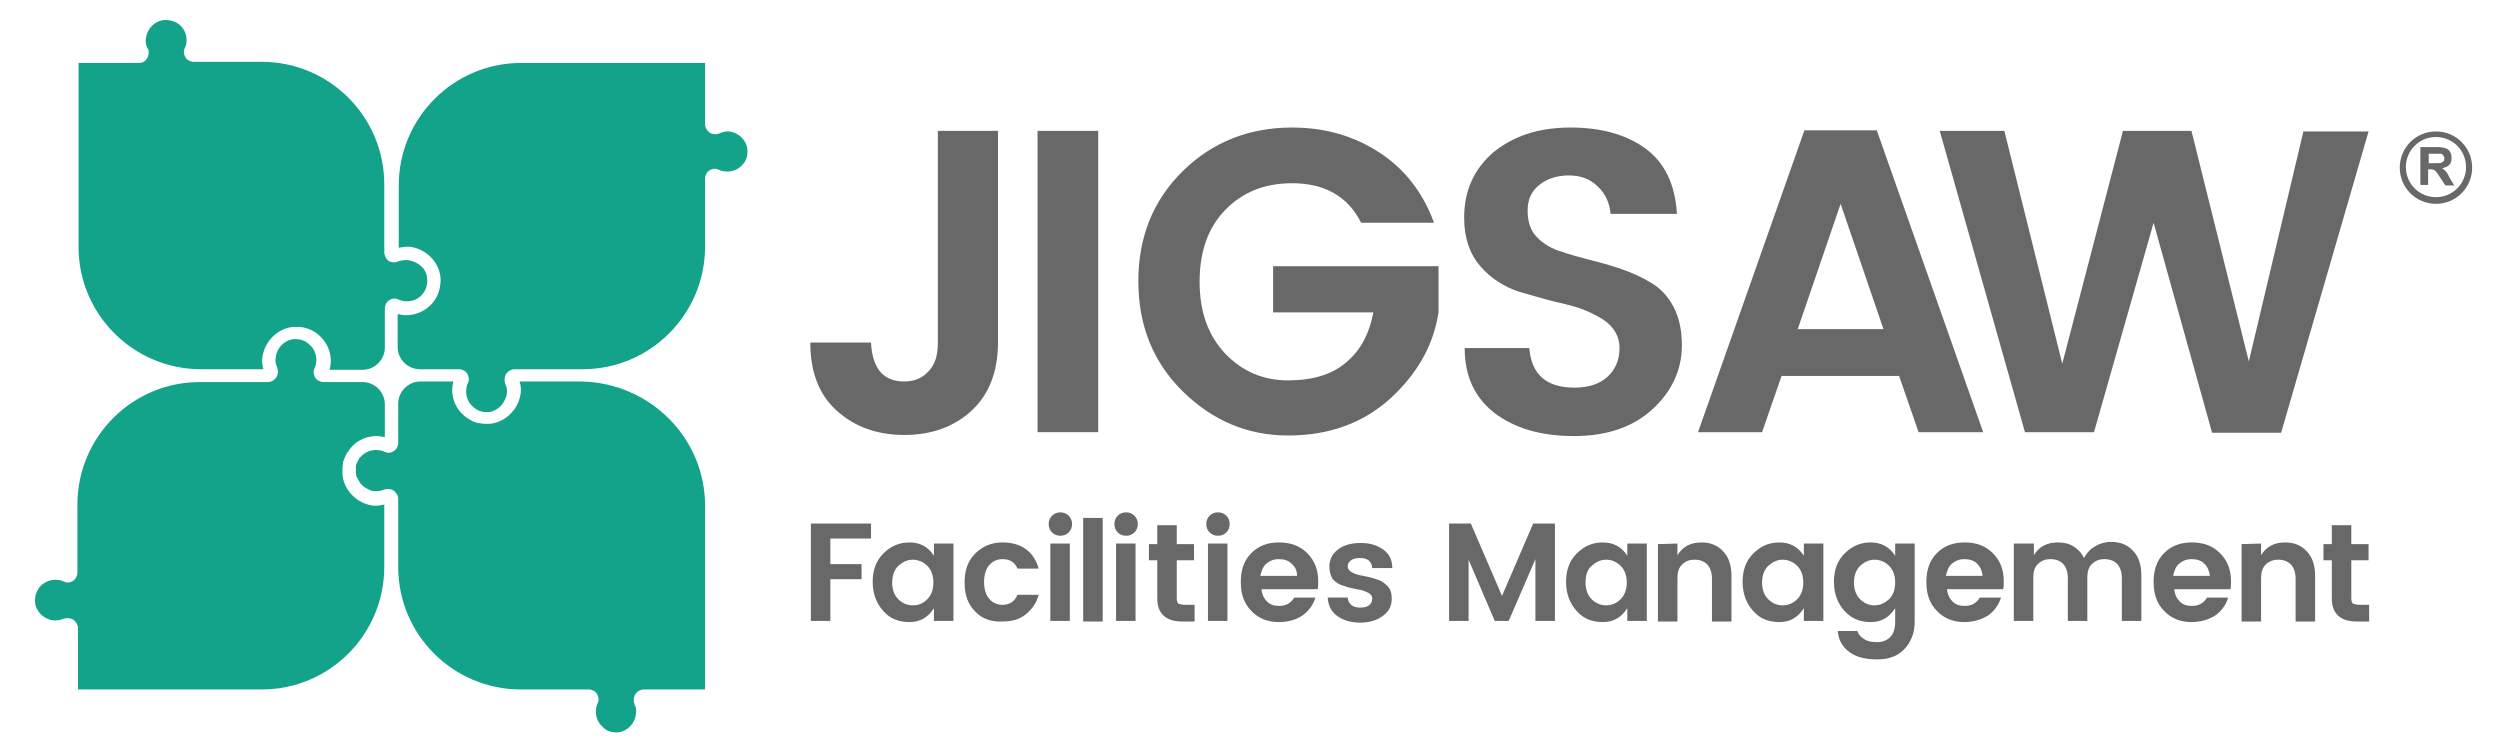
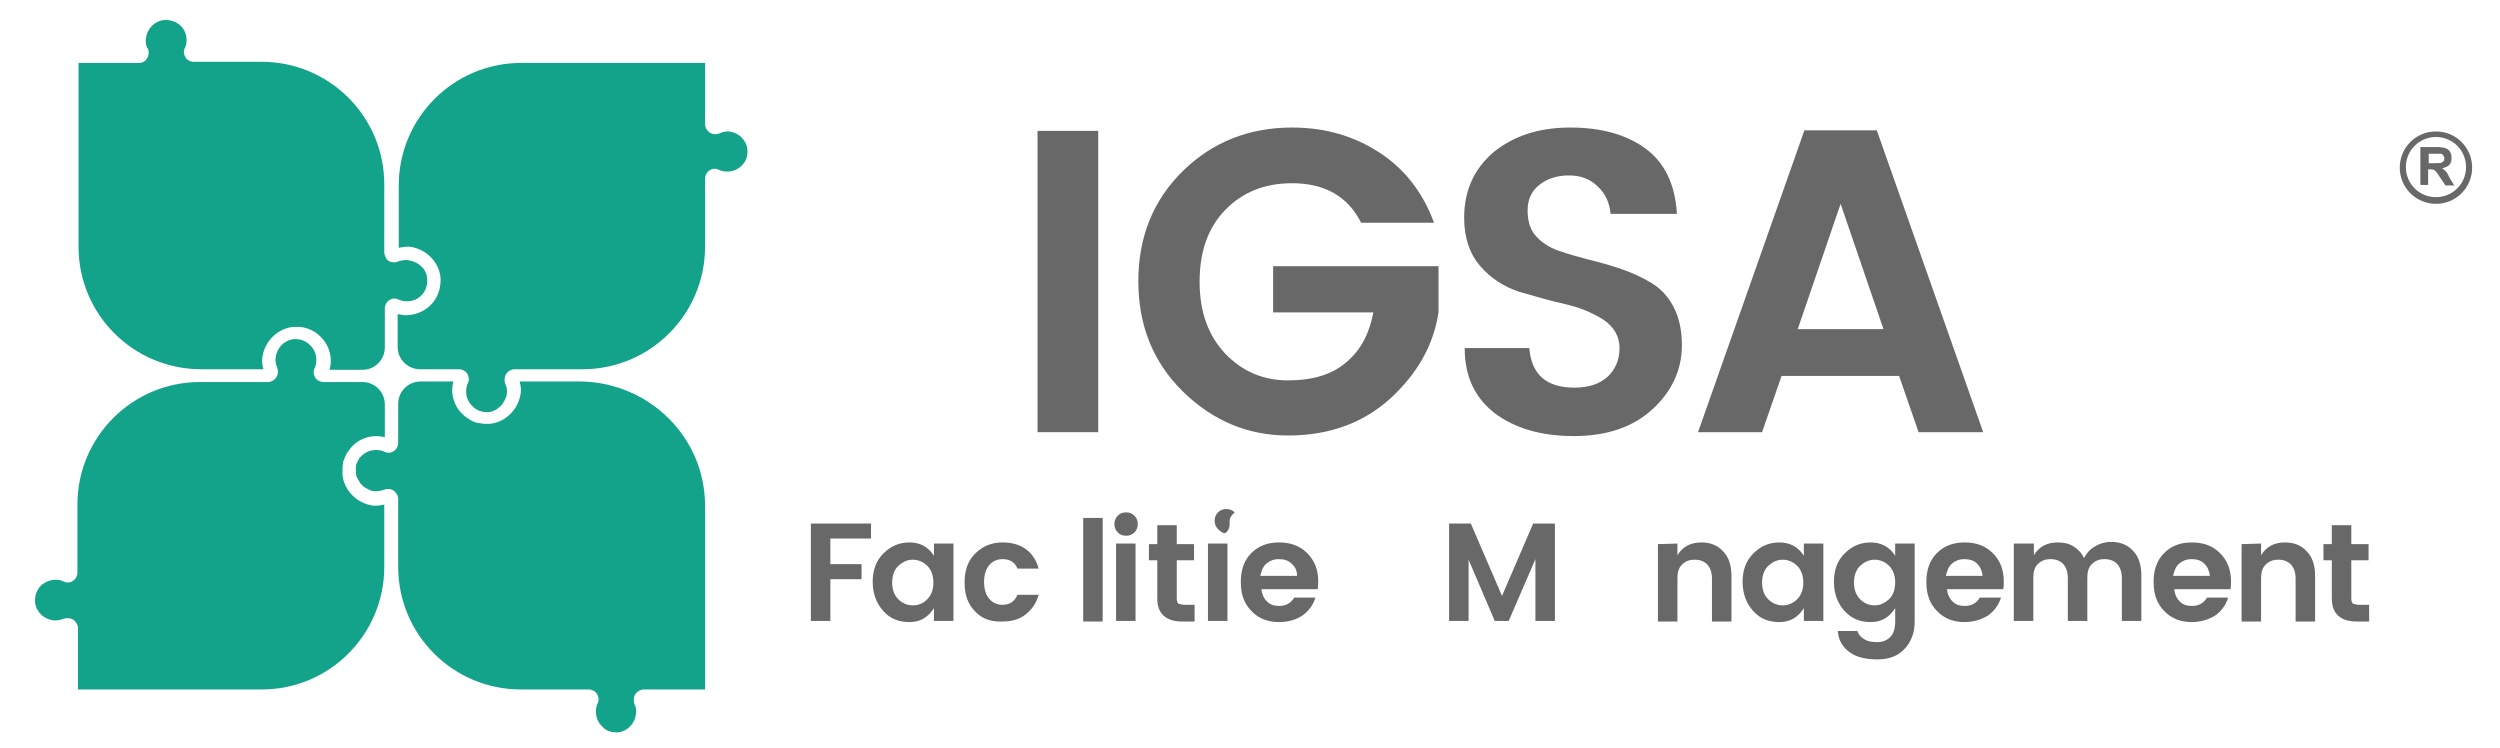
<svg xmlns="http://www.w3.org/2000/svg" version="1.1" id="Layer_1" x="0px" y="0px" viewBox="0 0 448.9 134.3" style="enable-background:new 0 0 448.9 134.3;" xml:space="preserve">
  <g>
-     <path style="fill:#696868;" d="M168.4,61.5v-38h10.8v38c0,5.2-1.6,9.3-4.7,12.2c-3.1,2.9-7.2,4.4-12.1,4.4c-5,0-9-1.5-12.2-4.4   s-4.7-7-4.7-12.2h10.9c0.1,2.2,0.6,3.9,1.6,5.2c1,1.2,2.5,1.8,4.3,1.8c1.9,0,3.3-0.6,4.4-1.8C167.9,65.5,168.4,63.8,168.4,61.5z" />
    <path style="fill:#696868;" d="M186.3,77.6V23.5h10.9v54.1H186.3z" />
    <path style="fill:#696868;" d="M212.4,70.3c-5.3-5.2-8-11.8-8-19.8s2.7-14.6,8-19.8c5.3-5.2,11.9-7.8,19.6-7.8c5.9,0,11.1,1.5,15.7,4.5   s7.8,7.2,9.8,12.6h-13.1c-2.4-4.8-6.6-7.1-12.4-7.1c-4.9,0-8.9,1.6-12,4.8c-3.1,3.2-4.6,7.5-4.6,12.9c0,5.3,1.5,9.6,4.6,12.9   c3.1,3.2,6.8,4.8,11.3,4.8s8-1.1,10.5-3.3c2.6-2.2,4.1-5.2,4.8-8.9h-18v-8.3h29.7v8.3c-0.9,5.9-3.8,11-8.7,15.5   c-4.9,4.4-11,6.6-18.3,6.6S217.7,75.5,212.4,70.3z" />
    <path style="fill:#696868;" d="M281.7,31.5c-2.2,0-3.9,0.6-5.3,1.7s-2.1,2.6-2.1,4.6s0.5,3.5,1.5,4.6s2.3,2,4,2.6s3.5,1.1,5.4,1.6   c2,0.5,3.9,1,5.9,1.7s3.8,1.5,5.4,2.5c1.7,1,3,2.4,4,4.3s1.5,4.2,1.5,6.9c0,4.4-1.8,8.3-5.3,11.5s-8.2,4.8-14.1,4.8   s-10.6-1.4-14.2-4.1c-3.6-2.8-5.4-6.6-5.4-11.7h11.6c0.4,4.8,3.1,7.1,8.1,7.1c2.5,0,4.4-0.6,5.9-1.9c1.4-1.3,2.2-3,2.2-5.2   c0-2.1-1-3.8-2.9-5.1c-1.9-1.2-4.2-2.2-6.9-2.8c-2.7-0.6-5.4-1.4-8.2-2.2c-2.7-0.9-5.1-2.4-7-4.6s-2.9-5.1-2.9-8.7   c0-4.9,1.8-8.8,5.3-11.8c3.6-2.9,8.1-4.4,13.8-4.4c5.6,0,10.1,1.3,13.5,3.8c3.4,2.5,5.3,6.4,5.6,11.7h-11.9c-0.2-2.1-1-3.7-2.3-4.9   C285.6,32.2,283.9,31.5,281.7,31.5z" />
    <path style="fill:#696868;" d="M344.5,77.6L341,67.5h-21.1l-3.5,10.1h-11.5L324,23.4h13l19.1,54.2H344.5z M322.8,59.1h15.4l-7.7-22.5   L322.8,59.1z" />
-     <path style="fill:#696868;" d="M413.6,23.6h11.7l-15.7,54.1h-12.4L386.7,40L376,77.6h-12.4l-15.3-54.1h11.6l10.4,41.8l10.9-41.8h12.3   l10.3,41.4L413.6,23.6z" />
    <path style="fill:#696868;" d="M145.6,111.5V94h10.8v2.7h-7.3v4.6h5.6v2.7h-5.6v7.5L145.6,111.5L145.6,111.5z" />
    <path style="fill:#696868;" d="M158.6,109.7c-1.2-1.3-1.9-3.1-1.9-5.2s0.6-3.8,1.9-5.1s2.8-2,4.7-2c1.9,0,3.4,0.8,4.4,2.4v-2.2h3.5v13.9h-3.5   v-2.3c-1.1,1.7-2.5,2.5-4.4,2.5S159.8,111.1,158.6,109.7z M166.5,107.6c0.7-0.7,1.1-1.7,1.1-3s-0.4-2.3-1.1-3s-1.6-1.1-2.6-1.1   s-1.8,0.4-2.6,1.1c-0.7,0.7-1.1,1.7-1.1,3s0.4,2.3,1.1,3s1.6,1.1,2.6,1.1C165,108.7,165.8,108.3,166.5,107.6z" />
    <path style="fill:#696868;" d="M175.1,109.8c-1.3-1.3-1.9-3-1.9-5.2s0.6-3.9,1.9-5.2s2.9-2,4.9-2c1.7,0,3.1,0.4,4.2,1.2   c1.1,0.8,1.9,2,2.3,3.5h-3.8c-0.5-1.2-1.4-1.7-2.7-1.7c-1,0-1.8,0.4-2.4,1.1s-0.9,1.8-0.9,3s0.3,2.3,0.9,3s1.4,1.1,2.4,1.1   c1.3,0,2.2-0.6,2.7-1.8h3.8c-0.4,1.5-1.2,2.6-2.3,3.5c-1.1,0.9-2.5,1.3-4.2,1.3C178,111.7,176.3,111.1,175.1,109.8z" />
-     <path style="fill:#696868;" d="M192.5,94.1c0,0.6-0.2,1.1-0.6,1.5s-0.9,0.6-1.5,0.6s-1.1-0.2-1.5-0.6s-0.6-0.9-0.6-1.5s0.2-1.1,0.6-1.5   s0.9-0.6,1.5-0.6s1.1,0.2,1.5,0.6S192.5,93.5,192.5,94.1z M188.6,111.5V97.6h3.5v13.9H188.6z" />
    <path style="fill:#696868;" d="M194.5,111.5V93h3.5v18.6h-3.5V111.5z" />
    <path style="fill:#696868;" d="M204.3,94.1c0,0.6-0.2,1.1-0.6,1.5s-0.9,0.6-1.5,0.6s-1.1-0.2-1.5-0.6s-0.6-0.9-0.6-1.5s0.2-1.1,0.6-1.5   s0.9-0.6,1.5-0.6s1.1,0.2,1.5,0.6C204.1,93,204.3,93.5,204.3,94.1z M200.4,111.5V97.6h3.5v13.9H200.4z" />
    <path style="fill:#696868;" d="M212.8,108.6h1.7v3h-2.2c-1.4,0-2.5-0.3-3.3-1s-1.2-1.7-1.2-3.2v-6.8h-1.5v-2.9h1.5v-3.4h3.5v3.4h3.1v2.9h-3.1   v6.8c0,0.5,0.1,0.8,0.3,1C211.9,108.5,212.3,108.6,212.8,108.6z" />
-     <path style="fill:#696868;" d="M220.8,94.1c0,0.6-0.2,1.1-0.6,1.5s-0.9,0.6-1.5,0.6s-1.1-0.2-1.5-0.6s-0.6-0.9-0.6-1.5s0.2-1.1,0.6-1.5   s0.9-0.6,1.5-0.6s1.1,0.2,1.5,0.6C220.6,93,220.8,93.5,220.8,94.1z M216.9,111.5V97.6h3.5v13.9H216.9z" />
+     <path style="fill:#696868;" d="M220.8,94.1c0,0.6-0.2,1.1-0.6,1.5s-1.1-0.2-1.5-0.6s-0.6-0.9-0.6-1.5s0.2-1.1,0.6-1.5   s0.9-0.6,1.5-0.6s1.1,0.2,1.5,0.6C220.6,93,220.8,93.5,220.8,94.1z M216.9,111.5V97.6h3.5v13.9H216.9z" />
    <path style="fill:#696868;" d="M229.6,111.7c-2,0-3.7-0.7-4.9-2c-1.3-1.3-1.9-3-1.9-5.2s0.6-3.9,1.9-5.2c1.3-1.3,2.9-1.9,5-1.9   c2,0,3.7,0.6,5,1.9s2,2.9,2,5.1c0,0.5,0,0.9-0.1,1.4h-10.1c0.1,0.9,0.4,1.6,1,2.2s1.3,0.8,2.2,0.8c1.2,0,2.1-0.5,2.7-1.5h3.8   c-0.4,1.3-1.2,2.4-2.3,3.2C232.7,111.3,231.3,111.7,229.6,111.7z M231.9,101.2c-0.6-0.6-1.4-0.8-2.3-0.8s-1.6,0.3-2.2,0.8   s-0.9,1.3-1.1,2.2h6.6C232.9,102.5,232.6,101.8,231.9,101.2z" />
-     <path style="fill:#696868;" d="M238.7,101.7c0-1.2,0.5-2.2,1.5-3s2.4-1.2,4.1-1.2s3,0.4,4.1,1.2s1.6,1.9,1.6,3.3h-3.6   c-0.1-1.2-0.8-1.8-2.2-1.8c-0.7,0-1.2,0.1-1.6,0.4s-0.6,0.6-0.6,1.1s0.3,0.8,0.8,1.1c0.6,0.3,1.2,0.5,2,0.6   c0.8,0.2,1.6,0.3,2.3,0.6c0.8,0.2,1.4,0.6,2,1.2s0.8,1.3,0.8,2.3c0,1.3-0.5,2.3-1.6,3.1c-1.1,0.8-2.4,1.2-4.1,1.2   c-1.6,0-3-0.4-4.1-1.2c-1.1-0.8-1.6-1.9-1.7-3.3h3.6c0.1,1.2,0.9,1.8,2.2,1.8c0.7,0,1.2-0.1,1.6-0.4s0.6-0.7,0.6-1.2   s-0.3-0.9-0.8-1.1c-0.6-0.3-1.2-0.5-2-0.6c-0.8-0.2-1.6-0.3-2.3-0.6c-0.8-0.2-1.4-0.6-2-1.2C238.9,103.3,238.7,102.6,238.7,101.7z" />
    <path style="fill:#696868;" d="M279.2,94v17.5h-3.5v-11.1l-4.8,11.1h-2.5l-4.7-11v11h-3.5V94h3.9l5.6,13l5.6-13H279.2z" />
-     <path style="fill:#696868;" d="M283.1,109.7c-1.2-1.3-1.9-3.1-1.9-5.2s0.6-3.8,1.9-5.1s2.8-2,4.7-2c1.9,0,3.4,0.8,4.4,2.4v-2.2h3.5v13.9h-3.5   v-2.3c-1.1,1.7-2.5,2.5-4.4,2.5S284.3,111.1,283.1,109.7z M291,107.6c0.7-0.7,1.1-1.7,1.1-3s-0.4-2.3-1.1-3s-1.6-1.1-2.6-1.1   s-1.8,0.4-2.6,1.1s-1.1,1.7-1.1,3s0.4,2.3,1.1,3s1.6,1.1,2.6,1.1S290.3,108.3,291,107.6z" />
    <path style="fill:#696868;" d="M301.2,97.6v2.1c0.9-1.5,2.3-2.3,4.3-2.3c1.6,0,2.9,0.5,3.9,1.6c1,1,1.5,2.5,1.5,4.4v8.2h-3.5v-7.7   c0-1.1-0.3-1.9-0.8-2.5c-0.6-0.6-1.3-0.9-2.3-0.9s-1.7,0.3-2.3,0.9s-0.8,1.4-0.8,2.5v7.7h-3.5V97.7L301.2,97.6L301.2,97.6z" />
    <path style="fill:#696868;" d="M314.8,109.7c-1.2-1.3-1.9-3.1-1.9-5.2s0.6-3.8,1.9-5.1s2.8-2,4.7-2s3.4,0.8,4.4,2.4v-2.2h3.5v13.9h-3.5v-2.3   c-1.1,1.7-2.5,2.5-4.4,2.5C317.6,111.7,316,111.1,314.8,109.7z M322.7,107.6c0.7-0.7,1.1-1.7,1.1-3s-0.4-2.3-1.1-3   c-0.7-0.7-1.6-1.1-2.6-1.1s-1.8,0.4-2.6,1.1c-0.7,0.7-1.1,1.7-1.1,3s0.4,2.3,1.1,3c0.7,0.7,1.6,1.1,2.6,1.1   C321.1,108.7,322,108.3,322.7,107.6z" />
    <path style="fill:#696868;" d="M331.2,109.7c-1.2-1.3-1.9-3.1-1.9-5.2s0.6-3.8,1.9-5.1s2.8-2,4.7-2s3.4,0.8,4.4,2.4v-2.2h3.5v14   c0,2-0.6,3.6-1.8,4.9s-2.8,1.9-4.9,1.9s-3.8-0.4-5-1.3s-2-2.1-2.1-3.8h3.5c0.2,0.6,0.6,1.1,1.3,1.5c0.6,0.4,1.4,0.5,2.3,0.5   c0.9,0,1.7-0.3,2.3-0.9s0.9-1.5,0.9-2.8v-2.4c-1.1,1.7-2.5,2.5-4.4,2.5S332.5,111.1,331.2,109.7z M339.2,107.6   c0.7-0.7,1.1-1.7,1.1-3s-0.4-2.3-1.1-3c-0.7-0.7-1.6-1.1-2.6-1.1s-1.8,0.4-2.6,1.1c-0.7,0.7-1.1,1.7-1.1,3s0.4,2.3,1.1,3   c0.7,0.7,1.6,1.1,2.6,1.1C337.6,108.7,338.4,108.3,339.2,107.6z" />
    <path style="fill:#696868;" d="M352.7,111.7c-2,0-3.7-0.7-4.9-2c-1.3-1.3-1.9-3-1.9-5.2s0.6-3.9,1.9-5.2c1.3-1.3,2.9-1.9,5-1.9   c2,0,3.7,0.6,5,1.9s2,2.9,2,5.1c0,0.5,0,0.9-0.1,1.4h-10.1c0.1,0.9,0.4,1.6,1,2.2s1.3,0.8,2.2,0.8c1.2,0,2.1-0.5,2.7-1.5h3.8   c-0.4,1.3-1.2,2.4-2.3,3.2C355.7,111.3,354.3,111.7,352.7,111.7z M355,101.2c-0.6-0.6-1.4-0.8-2.3-0.8c-0.9,0-1.6,0.3-2.2,0.8   s-0.9,1.3-1.1,2.2h6.6C355.9,102.5,355.6,101.8,355,101.2z" />
    <path style="fill:#696868;" d="M365.2,97.6v2.1c0.9-1.5,2.3-2.3,4.3-2.3c1.1,0,2,0.2,2.8,0.7s1.5,1.2,1.9,2.1c0.5-0.9,1.1-1.6,2-2.1   c0.8-0.5,1.8-0.8,2.8-0.8c1.7,0,3,0.5,4,1.6c1,1,1.5,2.5,1.5,4.4v8.2H381v-7.7c0-1.1-0.3-1.9-0.8-2.5c-0.6-0.6-1.3-0.9-2.3-0.9   s-1.7,0.3-2.3,0.9s-0.8,1.4-0.8,2.5v7.7h-3.5v-7.7c0-1.1-0.3-1.9-0.8-2.5c-0.6-0.6-1.3-0.9-2.3-0.9s-1.7,0.3-2.3,0.9   s-0.8,1.4-0.8,2.5v7.7h-3.5V97.6L365.2,97.6L365.2,97.6z" />
    <path style="fill:#696868;" d="M393.5,111.7c-2,0-3.7-0.7-4.9-2c-1.3-1.3-1.9-3-1.9-5.2s0.6-3.9,1.9-5.2c1.3-1.3,2.9-1.9,5-1.9   c2,0,3.7,0.6,5,1.9s2,2.9,2,5.1c0,0.5,0,0.9-0.1,1.4h-10.1c0.1,0.9,0.4,1.6,1,2.2s1.3,0.8,2.2,0.8c1.2,0,2.1-0.5,2.7-1.5h3.8   c-0.4,1.3-1.2,2.4-2.3,3.2C396.5,111.3,395.1,111.7,393.5,111.7z M395.8,101.2c-0.6-0.6-1.4-0.8-2.3-0.8c-0.9,0-1.6,0.3-2.2,0.8   s-0.9,1.3-1.1,2.2h6.6C396.7,102.5,396.4,101.8,395.8,101.2z" />
    <path style="fill:#696868;" d="M406,97.6v2.1c0.9-1.5,2.3-2.3,4.3-2.3c1.6,0,2.9,0.5,3.9,1.6c1,1,1.5,2.5,1.5,4.4v8.2h-3.5v-7.7   c0-1.1-0.3-1.9-0.8-2.5c-0.6-0.6-1.3-0.9-2.3-0.9s-1.7,0.3-2.3,0.9s-0.8,1.4-0.8,2.5v7.7h-3.5V97.7L406,97.6L406,97.6z" />
    <path style="fill:#696868;" d="M423.7,108.6h1.7v3h-2.2c-1.4,0-2.5-0.3-3.3-1s-1.2-1.7-1.2-3.2v-6.8h-1.5v-2.9h1.5v-3.4h3.5v3.4h3.1v2.9h-3.1   v6.8c0,0.5,0.1,0.8,0.3,1C422.8,108.5,423.2,108.6,423.7,108.6z" />
    <path style="fill:#13a38b;" d="M76.7,50c0.1,1.1-0.2,2.1-0.9,2.9c-0.7,0.8-1.7,1.2-2.7,1.2c-0.5,0-1.1-0.1-1.5-0.3c-0.2-0.1-0.5-0.2-0.8-0.2   s-0.6,0.1-0.9,0.3c-0.5,0.3-0.8,0.9-0.8,1.5v7c0,2.2-1.8,4-4,4h-5.9c0.1-0.5,0.2-1,0.2-1.6c0-1.7-0.7-3.3-2-4.5   c-0.3-0.3-0.6-0.5-0.9-0.7c-0.8-0.5-1.7-0.8-2.6-0.9c-0.2,0-0.4,0-0.6,0s-0.4,0-0.7,0c-2.8,0.3-5.1,2.6-5.5,5.5   c-0.1,0.7,0,1.4,0.2,2.1H36.1c-12.1,0-22-9.8-22-22v-33H25c0.6,0,1.1-0.3,1.4-0.8c0.3-0.5,0.4-1.1,0.2-1.7l-0.1-0.1   c-0.3-0.5-0.4-1.2-0.3-1.8c0.2-1.7,1.5-3.1,3.2-3.3c0.1,0,0.3,0,0.4,0c0.9,0,1.8,0.3,2.5,0.9c0.8,0.7,1.2,1.7,1.2,2.7   c0,0.6-0.1,1.1-0.3,1.4c-0.3,0.6-0.2,1.2,0.1,1.7s0.9,0.8,1.5,0.8H47c12.1,0,22,9.8,22,22v12.2c0,0.3,0.1,0.5,0.2,0.8   c0.1,0.1,0.1,0.2,0.2,0.4c0.1,0.1,0.2,0.2,0.3,0.3c0.3,0.2,0.7,0.3,1,0.3c0.2,0,0.4,0,0.6-0.1h0.1c0.4-0.2,1-0.3,1.5-0.3   c0.1,0,0.2,0,0.3,0C75.2,47,76.6,48.3,76.7,50z" />
    <path style="fill:#13a38b;" d="M134.2,26.8c0.1,1.1-0.2,2.1-0.9,2.8c-0.7,0.8-1.7,1.2-2.7,1.2c-0.6,0-1.1-0.1-1.5-0.3   c-0.2-0.1-0.5-0.2-0.8-0.2s-0.6,0.1-0.9,0.3c-0.5,0.3-0.8,0.9-0.8,1.5v12.2c0,12.1-9.8,22-22,22H92.4c-0.6,0-1.1,0.3-1.5,0.8   c-0.3,0.5-0.4,1.1-0.2,1.7v0.1c0.3,0.5,0.4,1.2,0.3,1.8c0,0.4-0.2,0.8-0.4,1.2c-0.2,0.4-0.4,0.7-0.7,1c-0.6,0.6-1.3,1-2.1,1.1   c-0.1,0-0.2,0-0.4,0c-0.9,0-1.8-0.3-2.5-1c-0.8-0.7-1.2-1.7-1.2-2.7c0-0.5,0.1-1.1,0.3-1.5c0.3-0.5,0.2-1.2-0.1-1.7   c-0.3-0.5-0.9-0.8-1.5-0.8h-7c-2.2,0-4-1.8-4-4v-5.9c0.5,0.1,1,0.2,1.5,0.2c1.7,0,3.4-0.7,4.6-2s1.7-3,1.6-4.8   c-0.3-2.8-2.6-5.1-5.5-5.5c-0.2,0-0.4,0-0.5,0c-0.5,0-1,0.1-1.5,0.2V33.3c0-12.1,9.8-22,22-22h33v11c0,0.6,0.3,1.1,0.8,1.5   c0.3,0.2,0.7,0.3,1,0.3c0.2,0,0.4,0,0.6-0.1h0.1c0.4-0.2,1-0.4,1.5-0.4c0.1,0,0.2,0,0.3,0C132.6,23.8,134,25.1,134.2,26.8z" />
    <path style="fill:#13a38b;" d="M126.6,90.8v33h-11c-0.6,0-1.1,0.3-1.5,0.8c-0.3,0.5-0.4,1.1-0.2,1.7v0.1c0.3,0.5,0.4,1.2,0.3,1.8   c-0.2,1.7-1.5,3.1-3.2,3.3c-0.1,0-0.3,0-0.4,0c-0.9,0-1.8-0.3-2.4-1c-0.8-0.7-1.2-1.7-1.2-2.7c0-0.5,0.1-1.1,0.3-1.5   c0.3-0.5,0.2-1.2-0.1-1.7c-0.3-0.5-0.9-0.8-1.5-0.8H93.5c-12.1,0-22-9.8-22-22V89.6c0-0.6-0.3-1.1-0.8-1.5c-0.3-0.2-0.7-0.3-1-0.3   c-0.2,0-0.4,0-0.6,0.1H69c-0.4,0.2-1,0.3-1.5,0.3c-0.1,0-0.2,0-0.3,0c-0.4,0-0.8-0.2-1.2-0.4c-0.4-0.2-0.7-0.4-1-0.7   c-0.1-0.1-0.3-0.3-0.4-0.5s-0.2-0.3-0.3-0.5l-0.1-0.2c0,0,0-0.1-0.1-0.1c-0.1-0.3-0.2-0.6-0.2-0.9c0-0.4,0-0.7,0-1v-0.1v-0.1   c0-0.2,0.1-0.4,0.2-0.6s0.2-0.4,0.3-0.6c0.1-0.2,0.2-0.4,0.4-0.5c0.7-0.8,1.7-1.2,2.7-1.2c0.5,0,1.1,0.1,1.5,0.3   c0.2,0.1,0.5,0.2,0.8,0.2s0.6-0.1,0.9-0.3c0.5-0.3,0.8-0.9,0.8-1.5v-7c0-2.2,1.8-4,4-4h5.9c-0.1,0.5-0.2,1-0.2,1.5   c0,1.7,0.7,3.4,2,4.5c0.4,0.4,0.9,0.7,1.4,1c0.6,0.3,1.1,0.5,1.7,0.5c0.3,0.1,0.7,0.1,1,0.1c0.2,0,0.4,0,0.7,0   c2.8-0.3,5.1-2.6,5.5-5.5c0.1-0.7,0-1.4-0.2-2.1h11.2C116.7,68.8,126.6,78.6,126.6,90.8z" />
    <path style="fill:#13a38b;" d="M61.5,84.1c0,0.4,0,0.8,0,1.2c0.3,2.8,2.6,5.1,5.5,5.5c0.2,0,0.4,0,0.5,0c0.5,0,1-0.1,1.5-0.2v11.2   c0,12.1-9.8,22-22,22H14v-11c0-0.6-0.3-1.1-0.8-1.5c-0.3-0.2-0.7-0.3-1.1-0.3c-0.2,0-0.4,0-0.6,0.1h-0.1c-0.4,0.2-1,0.3-1.5,0.3   c-0.1,0-0.2,0-0.3,0c-1.7-0.2-3.1-1.5-3.3-3.2c-0.1-1.2,0.3-2.3,1.1-3.1c0.7-0.6,1.6-1,2.6-1c0.5,0,1,0.1,1.4,0.3   c0.2,0.1,0.5,0.2,0.8,0.2s0.6-0.1,0.9-0.3c0.5-0.3,0.8-0.9,0.8-1.5V90.6c0-12.1,9.8-22,22-22h12.2c0.6,0,1.1-0.3,1.5-0.8   c0.3-0.5,0.4-1.1,0.2-1.7V66c-0.3-0.5-0.4-1.2-0.3-1.8c0.2-1.7,1.5-3.1,3.2-3.3c0.1,0,0.2,0,0.4,0c0.9,0,1.8,0.3,2.5,1   c0.8,0.7,1.2,1.7,1.2,2.7c0,0.5-0.1,1.1-0.3,1.5c-0.3,0.5-0.2,1.2,0.1,1.7c0.3,0.5,0.9,0.8,1.5,0.8h7c2.2,0,4,1.8,4,4v5.9   c-0.5-0.1-1-0.2-1.5-0.2c-1.7,0-3.4,0.7-4.5,2c-0.2,0.2-0.4,0.5-0.6,0.8l0,0l-0.1,0.1c-0.2,0.3-0.4,0.7-0.5,1   c-0.1,0.2-0.1,0.4-0.2,0.5s-0.1,0.4-0.1,0.5C61.5,83.7,61.5,83.9,61.5,84.1z" />
    <path id="_x38_" style="fill:#696868;" d="M437.4,23.6c-3.6,0-6.5,2.9-6.5,6.5s2.9,6.5,6.5,6.5s6.5-2.9,6.5-6.5S441,23.6,437.4,23.6z    M437.4,35.4c-3,0-5.4-2.4-5.4-5.4s2.4-5.4,5.4-5.4s5.4,2.4,5.4,5.4C442.8,33,440.4,35.4,437.4,35.4z M439.2,30.8   c-0.2-0.2-0.4-0.4-0.7-0.6c0.6-0.1,1-0.3,1.3-0.6c0.3-0.3,0.4-0.7,0.4-1.3c0-0.4-0.1-0.8-0.3-1.1c-0.2-0.3-0.5-0.5-0.8-0.6   s-0.9-0.2-1.6-0.2h-2.9v6.8h1.4v-2.8h0.3c0.3,0,0.5,0,0.7,0.1c0.1,0.1,0.3,0.1,0.4,0.3c0.1,0.1,0.4,0.5,0.7,1l1,1.5h1.6l-0.8-1.3   C439.6,31.4,439.4,31,439.2,30.8z M437.1,29.3h-1v-1.7h1.1c0.6,0,0.9,0,1,0c0.2,0,0.4,0.1,0.5,0.3c0.1,0.1,0.2,0.3,0.2,0.5   s0,0.4-0.1,0.5s-0.2,0.2-0.4,0.3C438.2,29.3,437.7,29.3,437.1,29.3z" />
  </g>
</svg>